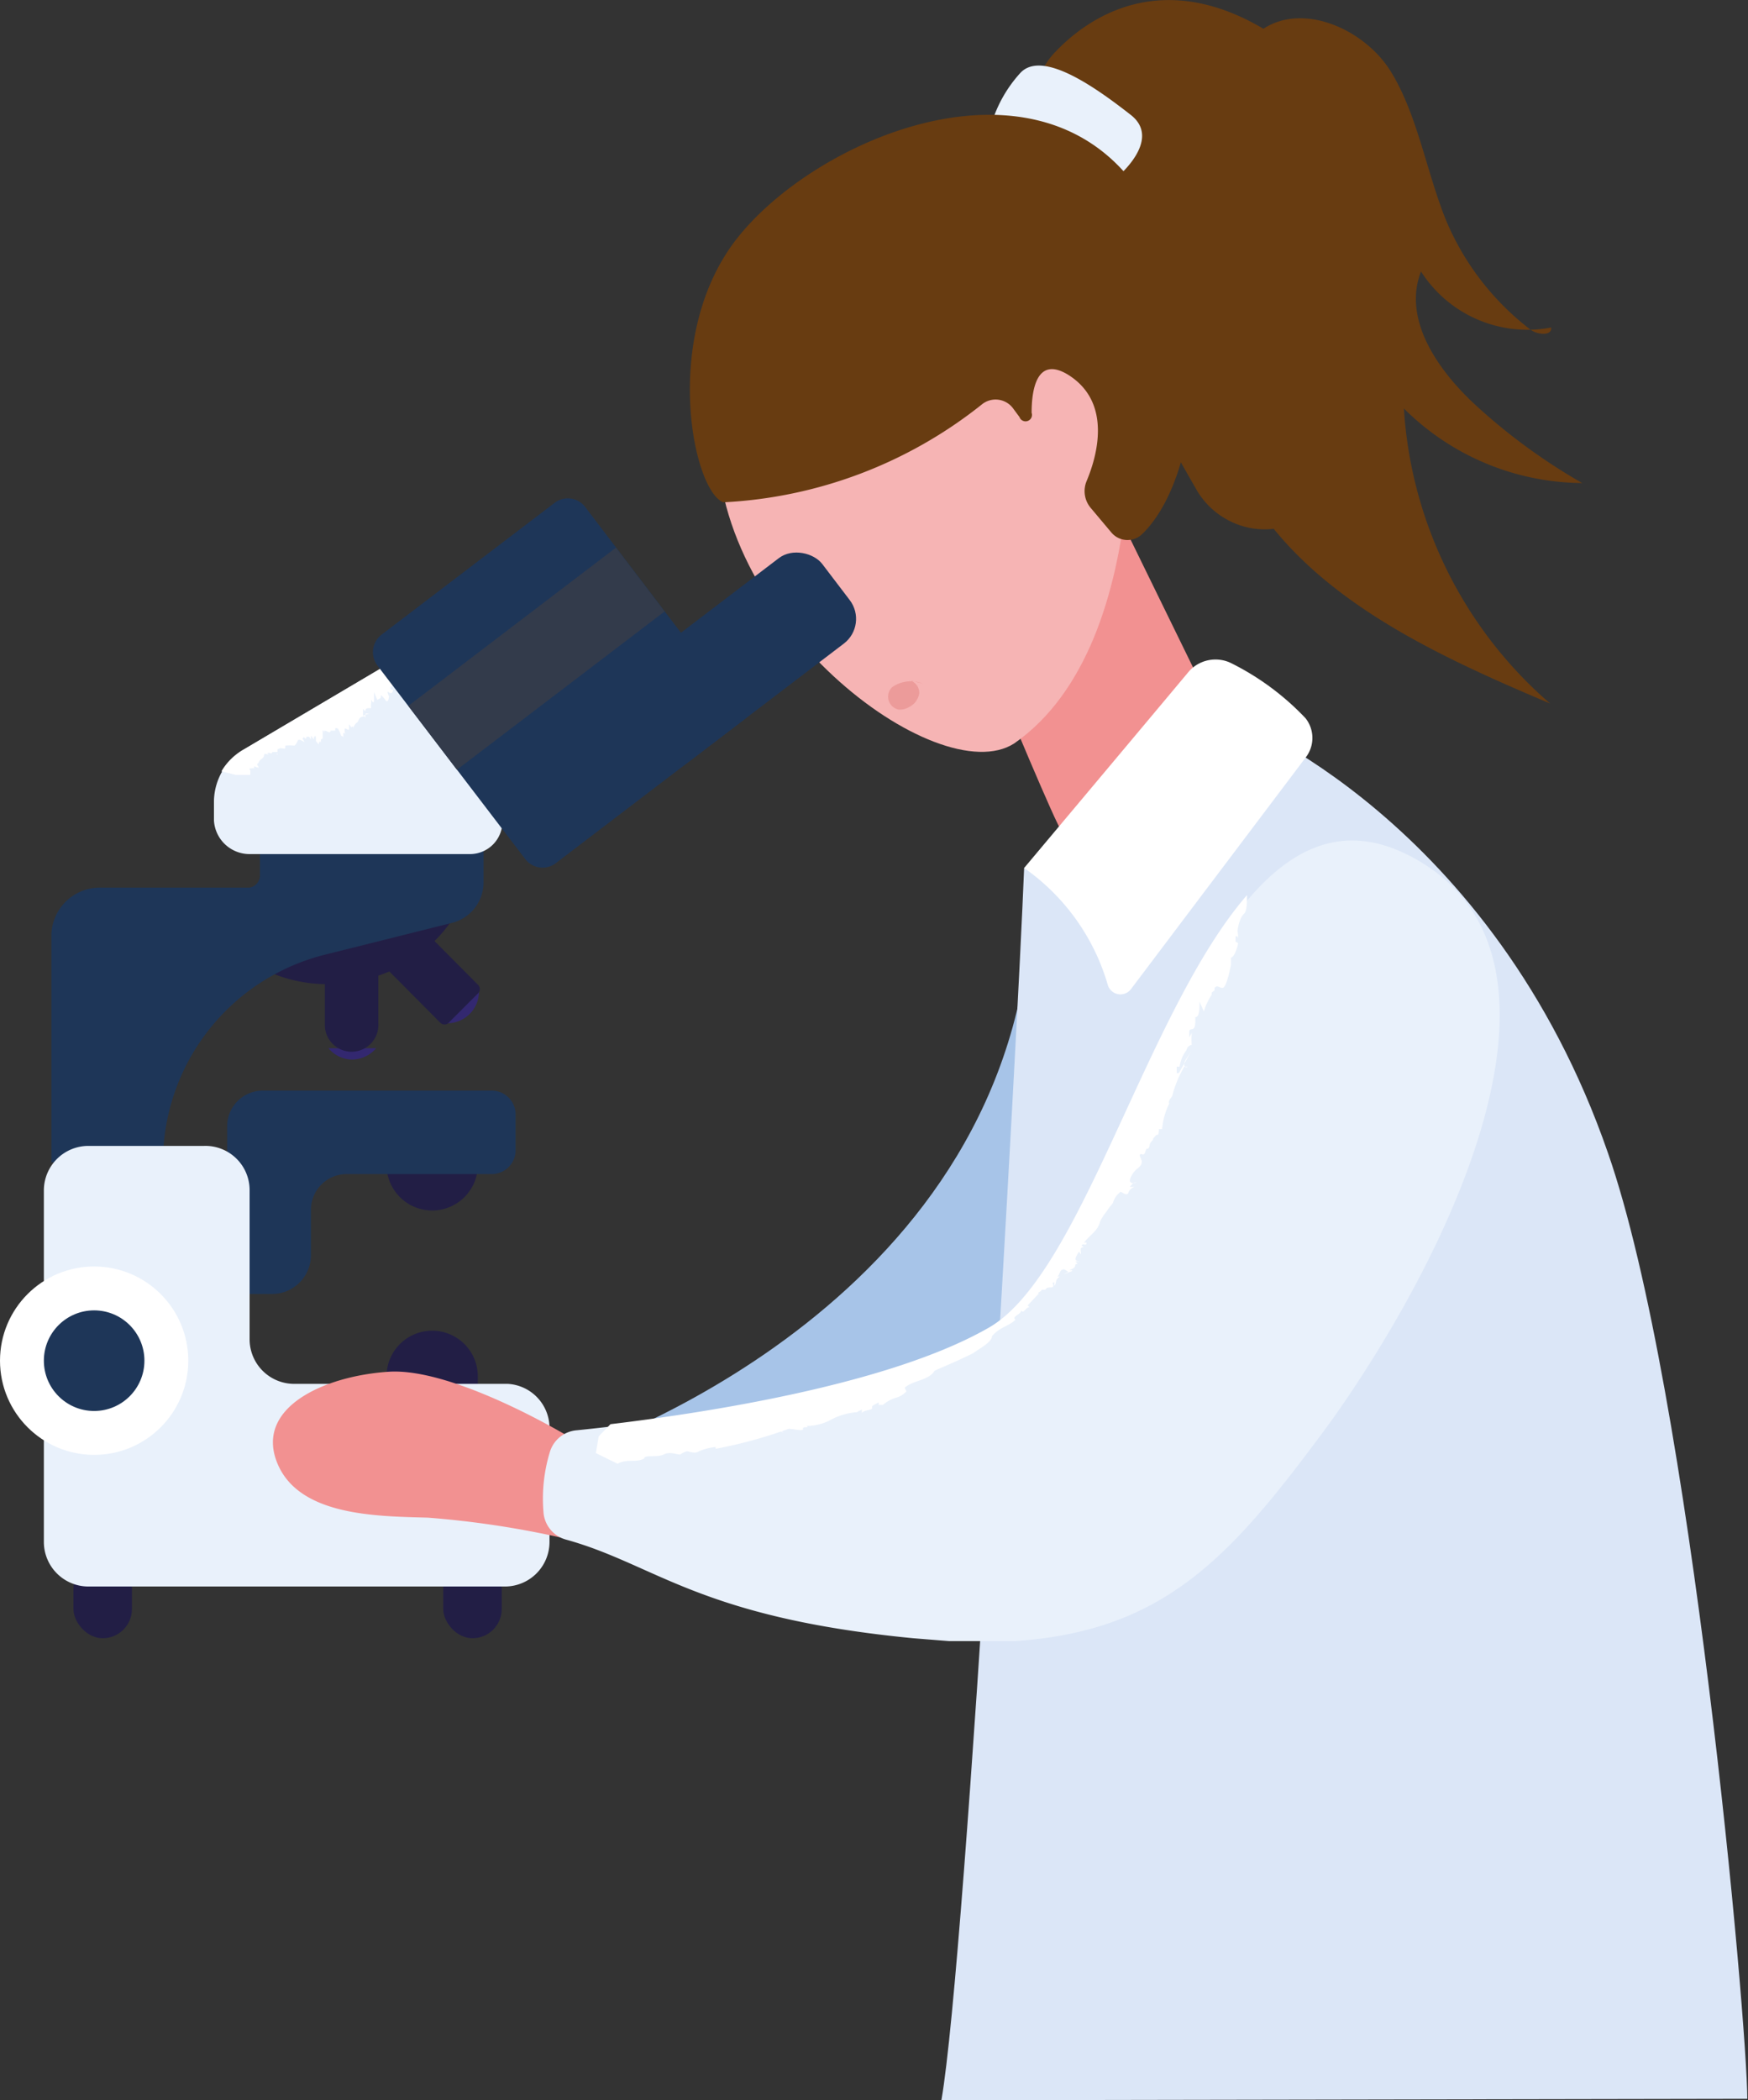
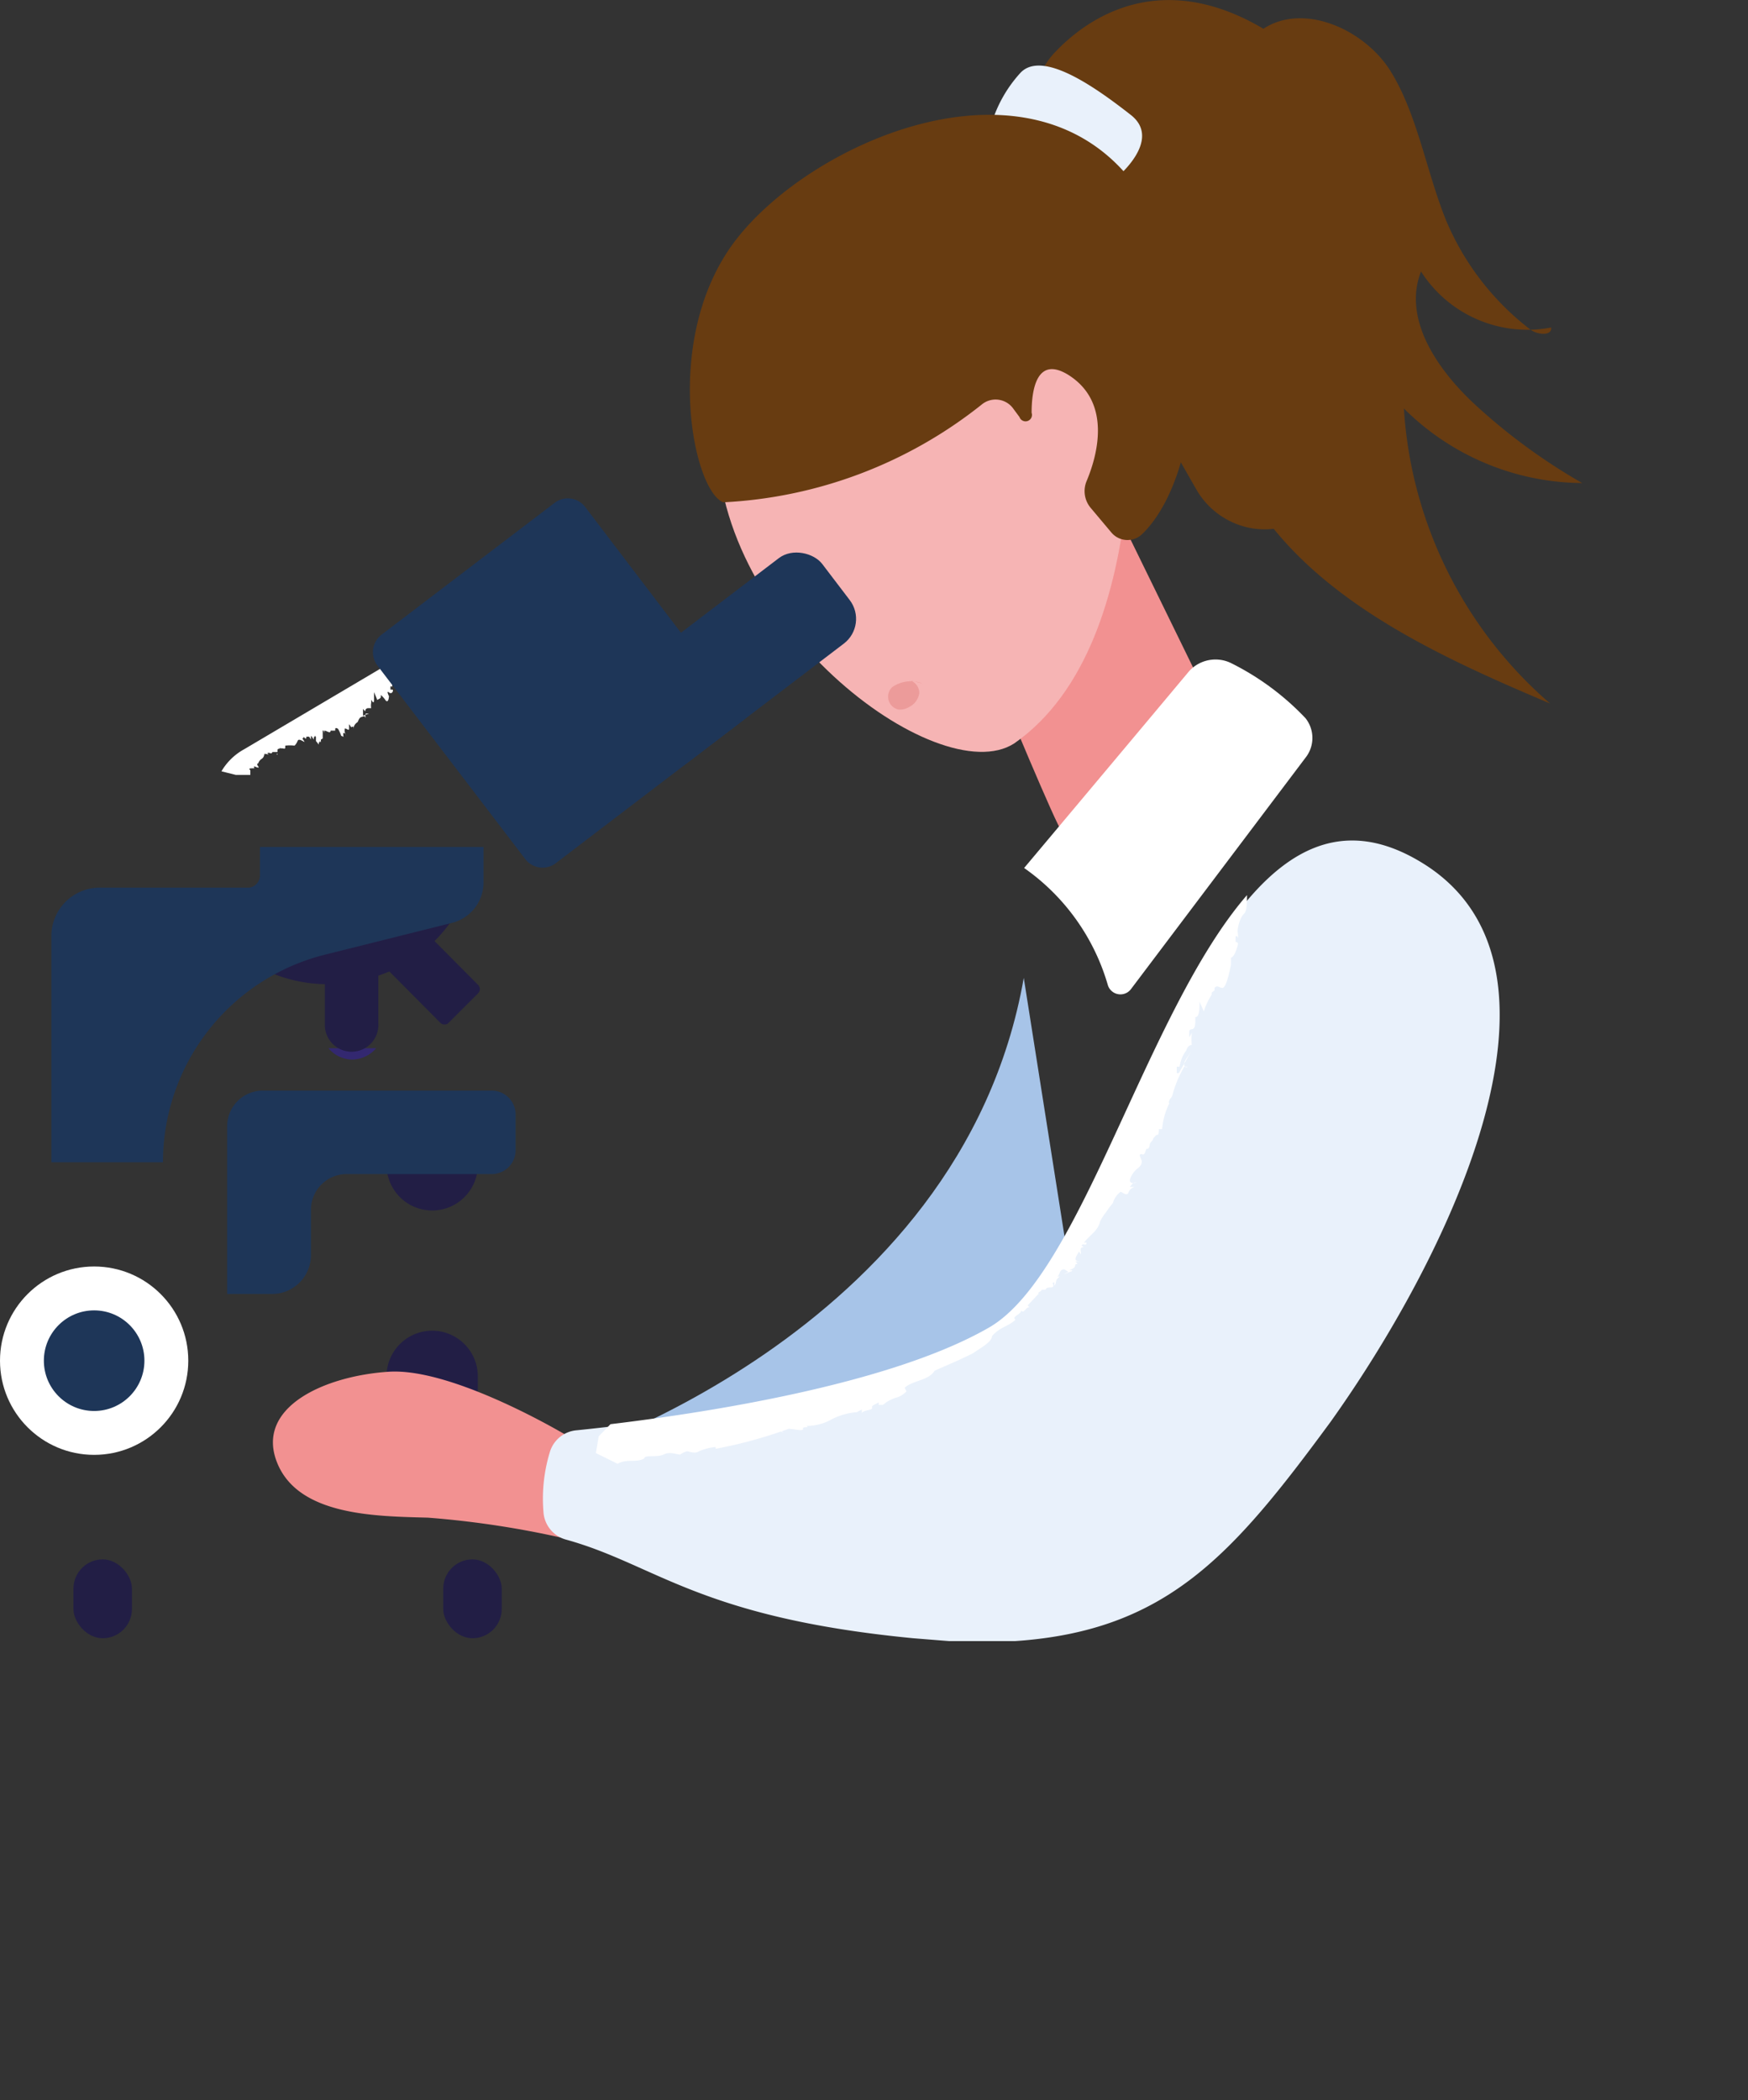
<svg xmlns="http://www.w3.org/2000/svg" viewBox="0 0 49.02 58.87">
  <rect x="0" y="0" width="49.02" height="58.87" fill="#333333" stroke="none" />
  <defs>
    <style>.cls-1{fill:#683c11;}.cls-2{fill:#f29191;}.cls-3{fill:#f6b4b4;}.cls-4{fill:#e9f1fb;}.cls-5{fill:#a7c4e8;}.cls-6{fill:#dbe6f7;}.cls-7{fill:#fff;}.cls-8{fill:#221e45;}.cls-9{fill:#332870;}.cls-10{fill:#1e3658;}.cls-11{fill:#333b4b;}.cls-12{fill:#d35958;opacity:0.27;}</style>
  </defs>
  <g id="Layer_2" data-name="Layer 2">
    <g id="Layer_1-2" data-name="Layer 1">
      <path class="cls-1" d="M35.3.9C36.44,0,38.25.79,39,2S40,4.81,40.55,6.17a7.52,7.52,0,0,0,2.37,3.07c.2.15.61.18.58-.06a3.54,3.54,0,0,1-3.65-1.57c-.53,1.36.5,2.81,1.58,3.79a16.61,16.61,0,0,0,2.94,2.14,7.15,7.15,0,0,1-5-2.09,11.91,11.91,0,0,0,4.1,8.27c-3.45-1.46-7.19-3.18-8.81-6.56" />
      <path class="cls-2" d="M29.77,23.28c-.09,0-1.75-4-1.75-4l3.37-4.8L33.6,19S33,23.77,29.77,23.28Z" />
      <path class="cls-3" d="M31.58,9.41c.05.09,1,8.55-3.14,11.43-2.14,1.37-8.61-3.46-8.32-8.87S30.16,6.63,31.58,9.41Z" />
      <path class="cls-1" d="M29.09,2.33a2.06,2.06,0,0,1,.52-.89c.85-.89,3.07-2.56,6.31-.32C39,3.23,38.29,9.59,37.68,13a2.25,2.25,0,0,1-2.56,1.81h0a2.23,2.23,0,0,1-1.57-1.09L28.86,5.52a2.21,2.21,0,0,1-.2-1.76Z" />
      <path class="cls-4" d="M31.29,5s1.33-1.07.42-1.78S29.22,1.35,28.6,2.06a3.7,3.7,0,0,0-.77,1.33Z" />
      <path class="cls-1" d="M28.59,11.69l-.17-.23a.61.61,0,0,0-.89-.12,12.63,12.63,0,0,1-7.25,2.74c-.87-.36-1.72-4.67.36-7.36s7.83-5.24,10.85-1.94c2.76,3,2.31,8.5.53,10.2a.59.59,0,0,1-.85-.05l-.58-.69a.73.73,0,0,1-.12-.75c.3-.71.73-2.23-.54-3-.85-.5-1,.42-1,1.08A.18.18,0,0,1,28.59,11.69Z" />
      <path class="cls-5" d="M15.53,40.92s11.41-3.43,13.18-13.51L30,35.59l-4.38,7.64Z" />
-       <path class="cls-6" d="M26.4,58.87c.7-4,2.14-29.91,2.32-34.54l5.77-4.2c.17,0,7.38,2.89,10.6,12.18C47.43,39,49,56.71,49,58.83Z" />
      <path class="cls-7" d="M28.72,24.33s3.36-4,4.63-5.52a1,1,0,0,1,1.16-.23,7.43,7.43,0,0,1,2.1,1.55.89.89,0,0,1,0,1.11l-4.89,6.48a.37.37,0,0,1-.65-.1A6.06,6.06,0,0,0,28.72,24.33Z" />
      <rect class="cls-8" x="12.43" y="43.72" width="1.64" height="2.21" rx="0.82" transform="translate(26.5 89.64) rotate(180)" />
      <rect class="cls-8" x="2.05" y="43.72" width="1.64" height="2.21" rx="0.82" transform="translate(5.75 89.64) rotate(-180)" />
-       <path class="cls-9" d="M13.43,27.73a.89.89,0,0,1-.95.95Z" />
      <path class="cls-8" d="M12.56,28.69l.86-.86a.17.17,0,0,0,0-.21L11.81,26l-1.06,1.06,1.6,1.61A.17.17,0,0,0,12.56,28.69Z" />
      <path class="cls-8" d="M12.78,25.63a4.06,4.06,0,0,1-2.58,1.83A4.11,4.11,0,0,1,7.07,27Z" />
      <path class="cls-10" d="M7.29,24.53v-.79h6.27v1a1.17,1.17,0,0,1-.89,1.13l-3.56.89a6,6,0,0,0-4.54,5.82H1.44V26.24A1.36,1.36,0,0,1,2.8,24.88H7A.35.35,0,0,0,7.29,24.53Z" />
-       <path class="cls-4" d="M7,23.94h6.18a.91.91,0,0,0,.91-.91V16.72L6.85,21A1.72,1.72,0,0,0,6,22.45V23A1,1,0,0,0,7,23.94Z" />
      <path class="cls-7" d="M6.85,21l4.06-2.4.08.12c0-.05,0,0,0,0h0s.06.07.06.09h0s0,0,0,0l0,0c-.05,0,0,0,0,.09s0,.13,0,.14-.05,0-.05.08,0,.08,0,.13,0-.05-.05,0l0,.08s0,0,.05,0,0,.15-.09.08,0,.1,0,.12,0,0,0-.06,0,0,0,0,0,.25-.09.17h0a.76.76,0,0,0-.14-.16v0h0s0,0,0,.05-.06.06-.1.09l-.09-.22c0,.07,0,.19,0,.13l0,.08c0,.17-.08,0-.08,0v.09l0,0a.38.38,0,0,0,0,.15h0v0h0s-.06,0-.08,0-.08,0-.09.09l-.06-.07V20l0,.06.17-.06,0,0s-.08,0-.09,0a.13.13,0,0,0,0,.12l-.05-.05c-.1.05-.11,0-.18.17v0s-.06,0,0,0a.24.24,0,0,0-.12.2l0-.07s0,.13,0,0l0,0s-.05,0-.05,0h0s0-.07,0,0-.06-.09-.07-.06v.11c0,.08-.06,0-.12,0a.29.29,0,0,0,.05.22c-.06-.09,0-.06-.09-.1a.25.25,0,0,0,0,.09c0,.06,0,0-.06,0a1,1,0,0,0-.09-.2v0s-.07-.05-.08,0v0h0l0,.05H9.33v0s-.05,0-.06,0v0c0,.1-.11,0-.17,0l0,.05c0,.07,0-.08-.05-.05l0,.07c0-.08,0,0,0,.07l0-.09,0,0s0,.12,0,.17L9,20.73l0,.08c-.05-.09,0,0-.06,0a.39.39,0,0,1,0,.06l-.08-.1,0,0,0-.11c-.06-.09,0,0-.06,0l0,0s0,0,0,.06,0-.06,0-.07,0,0,0,.06-.07-.12-.08-.07l0,0s0,0,0,0l0,.09-.05-.08s0,0,0,0h0l-.08,0,0,.07c0-.09,0,.05-.07-.07,0,.07-.08,0,0,.11s-.13-.09-.17,0-.06.11-.09.14a1.17,1.17,0,0,0-.26,0c0,.09,0,.09-.06.08s-.08,0-.08,0l0-.05c0,.11-.09,0-.08.14l0,0a.1.1,0,0,0,0-.05s0,0,0,.08h0c0,.07-.06,0,0,.06l0-.08v0h0c-.11,0-.13,0-.14,0s0,.08-.13,0c.08.06-.05,0,0,.05s0,0-.1,0h0l0,0c.12.09-.1-.06,0,0a.16.16,0,0,1-.07.14.24.24,0,0,0-.1.13l0,0s-.06,0,0,.08-.1,0-.11,0,0,.07,0,.06-.14,0-.11,0,0,0,0,0-.06,0,0,.05h0s0,.05,0,.07,0,0,0,.06h0l-.41,0-.4-.1A1.67,1.67,0,0,1,6.85,21Z" />
      <path class="cls-8" d="M10.84,37.27H13.4a0,0,0,0,1,0,0v.48A1.28,1.28,0,0,1,12.12,39h0a1.28,1.28,0,0,1-1.28-1.28v-.48A0,0,0,0,1,10.84,37.27Z" transform="translate(24.24 76.3) rotate(-180)" />
      <path class="cls-8" d="M12.12,32.17h0a1.28,1.28,0,0,1,1.28,1.28v.48a0,0,0,0,1,0,0H10.84a0,0,0,0,1,0,0v-.48a1.28,1.28,0,0,1,1.28-1.28Z" transform="translate(24.24 66.1) rotate(-180)" />
      <path class="cls-10" d="M8.72,30.57h5.07a.67.67,0,0,1,.67.67v1a.67.67,0,0,1-.67.67H9.72a1,1,0,0,0-1,1v1.27a1.09,1.09,0,0,1-1.1,1.09H6.37V31.57a1,1,0,0,1,1-1Z" />
-       <path class="cls-4" d="M7,33.36v4.19a1.25,1.25,0,0,0,1.24,1.24h6A1.24,1.24,0,0,1,15.41,40v3.23a1.25,1.25,0,0,1-1.24,1.24H2.47a1.25,1.25,0,0,1-1.24-1.24V33.36a1.25,1.25,0,0,1,1.24-1.24H5.72A1.24,1.24,0,0,1,7,33.36Z" />
      <circle class="cls-7" cx="2.64" cy="38.14" r="2.64" />
      <circle class="cls-10" cx="2.64" cy="38.14" r="1.41" />
      <path class="cls-9" d="M10.55,29.38a.9.9,0,0,1-.67.32.88.88,0,0,1-.67-.32Z" />
      <path class="cls-8" d="M9.86,27h0a.75.75,0,0,1,.75.75v1.66a0,0,0,0,1,0,0H9.11a0,0,0,0,1,0,0V27.79A.75.75,0,0,1,9.86,27Z" transform="translate(19.72 56.48) rotate(180)" />
      <rect class="cls-10" x="16.87" y="17.03" width="7.32" height="3.01" rx="0.87" transform="translate(-7.03 16.23) rotate(-37.3)" />
      <path class="cls-10" d="M10.58,18.65l4.15,5.43a.61.61,0,0,0,.85.12l5.34-4.07-4.51-5.92a.61.61,0,0,0-.85-.12l-4.86,3.7A.62.62,0,0,0,10.58,18.65Z" />
-       <rect class="cls-11" x="13.91" y="14.8" width="2.25" height="7.32" transform="translate(9.47 41.61) rotate(-127.3)" />
      <path class="cls-2" d="M15.9,40.24s-3.18-1.91-5-1.79-3.72,1-3.14,2.52S10.53,42.5,12,42.54a26.41,26.41,0,0,1,3.87.59Z" />
      <path class="cls-4" d="M28.47,46H26.61l-1-.08c-6-.58-7.21-2.06-9.72-2.76a.86.86,0,0,1-.65-.79,4.48,4.48,0,0,1,.18-1.67.86.86,0,0,1,.76-.61c1.87-.19,8.36-.94,11.62-2.81,3.85-2.18,5.91-17.14,12.23-13,4.53,3,.5,11.07-2.72,15.58C34.58,43.57,32.73,45.71,28.47,46Z" />
      <path class="cls-7" d="M25.42,39a.61.61,0,0,1-.3.18,1,1,0,0,0-.36.2h-.13a.05.05,0,0,0,0-.07c-.05.05-.21.08-.17.15h0c0,.08-.23.05-.29.15l0-.1-.14.07h.05a1.86,1.86,0,0,0-.75.2,1.45,1.45,0,0,1-.71.19c.1.07-.13,0-.1.08s-.28,0-.4,0l0,0-.2.07c.16.1-.18-.07,0,0a13.09,13.09,0,0,1-1.85.49l0-.05a1.54,1.54,0,0,0-.47.12c-.11.08-.28,0-.33,0s-.23.1-.18.09c-.14,0-.3-.09-.48,0s-.55,0-.54.11h0c-.23.13-.49,0-.75.15h0l-.61-.3.08-.47.33-.34c2.58-.31,7.79-1.09,10.6-2.7,2.61-1.48,4.4-8.84,7.25-12.13,0,.18,0,.45-.08.52s-.14.23-.17.38,0,.14,0,.26,0-.05-.07,0l0,.19c0-.09.06,0,.07,0s-.09.4-.2.4c0,.2,0,.22,0,.3s0-.09,0-.1,0,0,0,0-.12.67-.24.65h0c-.09,0-.14-.09-.22,0v.07l-.08.06c0,.07,0,.05,0,.06a1.86,1.86,0,0,0-.22.47l-.12-.27c0,.16,0,.44-.12.43l0,.12c0,.33-.15.15-.17.28v.17l.07-.13a2.23,2.23,0,0,0,0,.34h0v0s-.11,0-.15.15a1,1,0,0,0-.19.46H33l0,.18.06,0c.08-.15.25-.43.35-.63h0c-.06.12-.16.24-.19.32s0,.18.09.13l-.1,0a3.22,3.22,0,0,0-.34.83l0,0c-.06.08-.12.15-.08.2a2,2,0,0,0-.2.72h-.09c0,.06,0,.19-.07.16l-.09.1c0,.07-.1.1-.1.2h0v0h0c-.05.18-.07,0-.12.17s-.13,0-.16.11l.06.15c0,.2-.15.17-.28.4s0,.24.15.21c-.15,0-.09,0-.21.12,0,0,0,0,.1,0s-.08,0-.13.15-.22-.06-.24,0v0a.57.57,0,0,0-.2.3l0,0-.09.11,0,0L31,34v0a1.25,1.25,0,0,0-.15.24l0,0c-.06.26-.27.36-.45.59h.07c0,.12-.09,0-.14.08l.06.05c-.14,0-.06.12-.08.2l-.05-.08-.07.12c-.07.14,0,.15.1.16l-.13,0,.06.07c-.13,0,0,.07-.16.14s.05,0,0,.06l-.23.09.13-.07-.11-.07c-.16,0-.11.15-.2.2l.07,0c-.13.1-.09.14-.13.23s0-.1-.05-.06,0,0,0,.09-.18,0-.22.11h0s-.05,0-.07,0l.09,0h-.13c0,.06-.13.07-.08.11h0l-.31.33.05.05c-.11,0-.16.2-.23.09,0,.11-.29.18-.16.26-.21.2-.42.19-.66.46,0,.17-.34.34-.53.48-.4.2-.67.31-1.08.49-.16.28-.62.27-.84.48Z" />
      <path class="cls-12" d="M25.47,19.06a.37.37,0,0,1,.31.36.51.51,0,0,1-.29.4.5.5,0,0,1-.29.07.37.37,0,0,1-.18-.63.92.92,0,0,1,.86-.1" />
    </g>
  </g>
</svg>